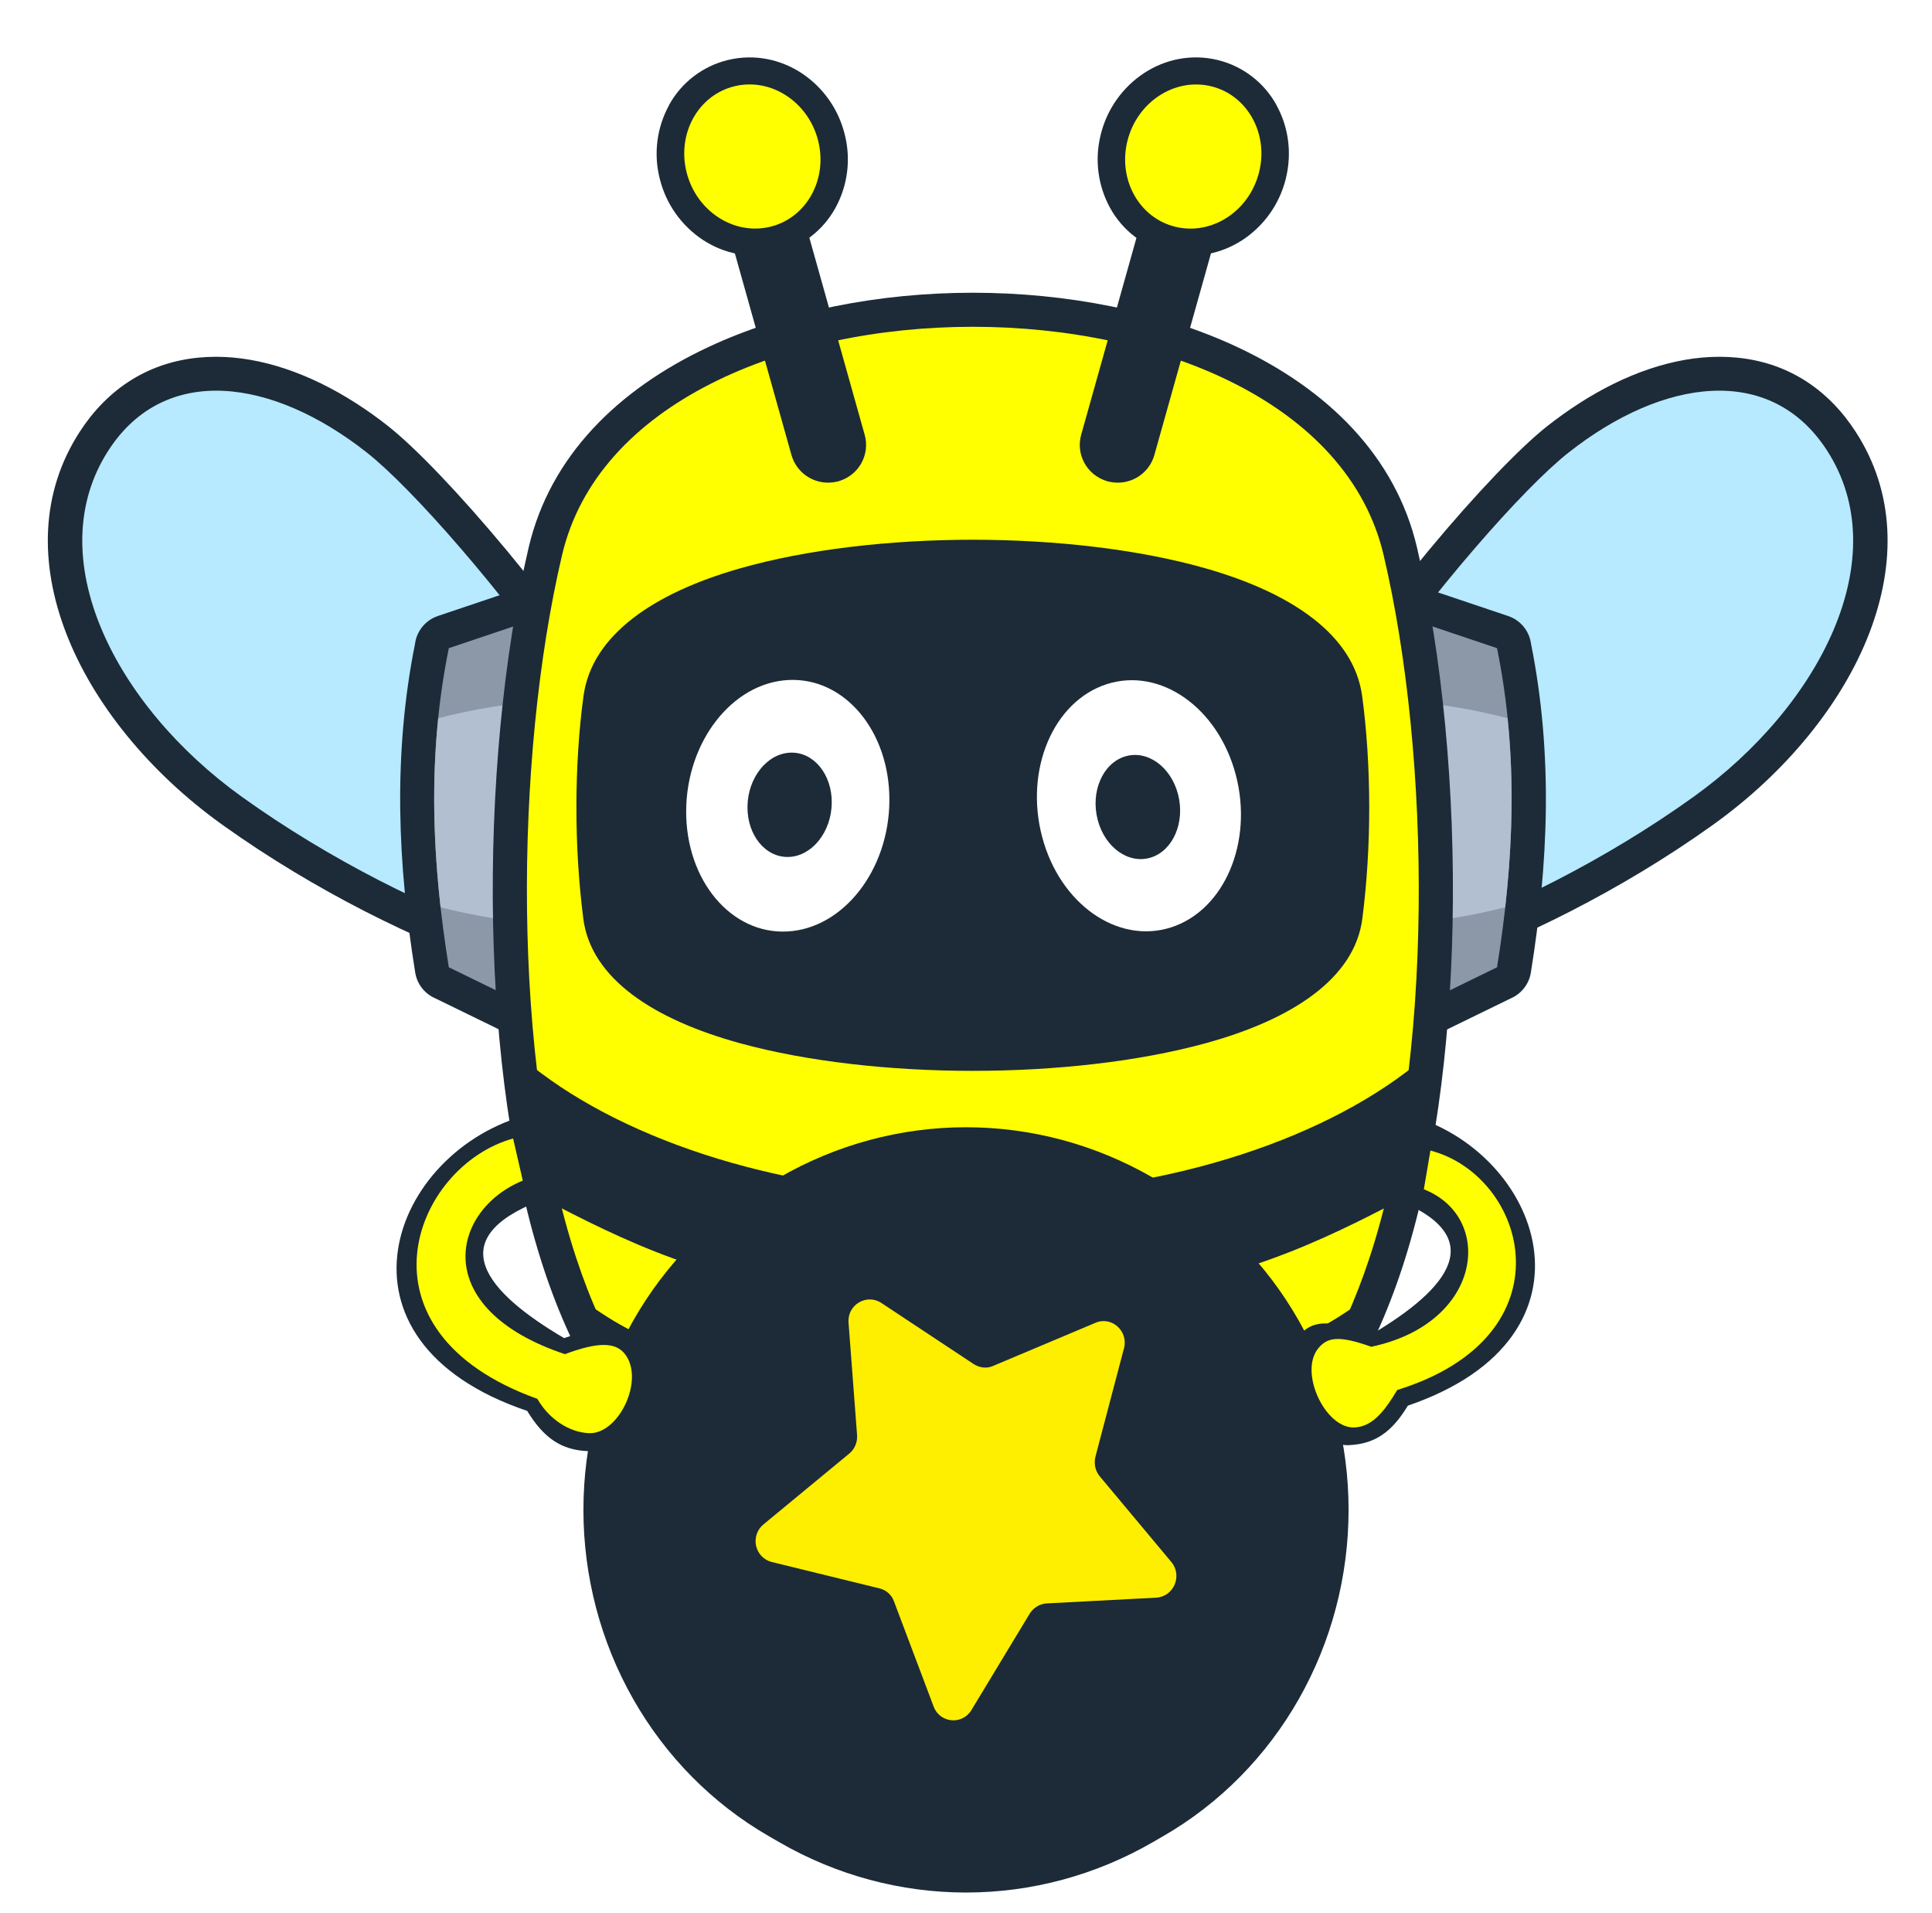
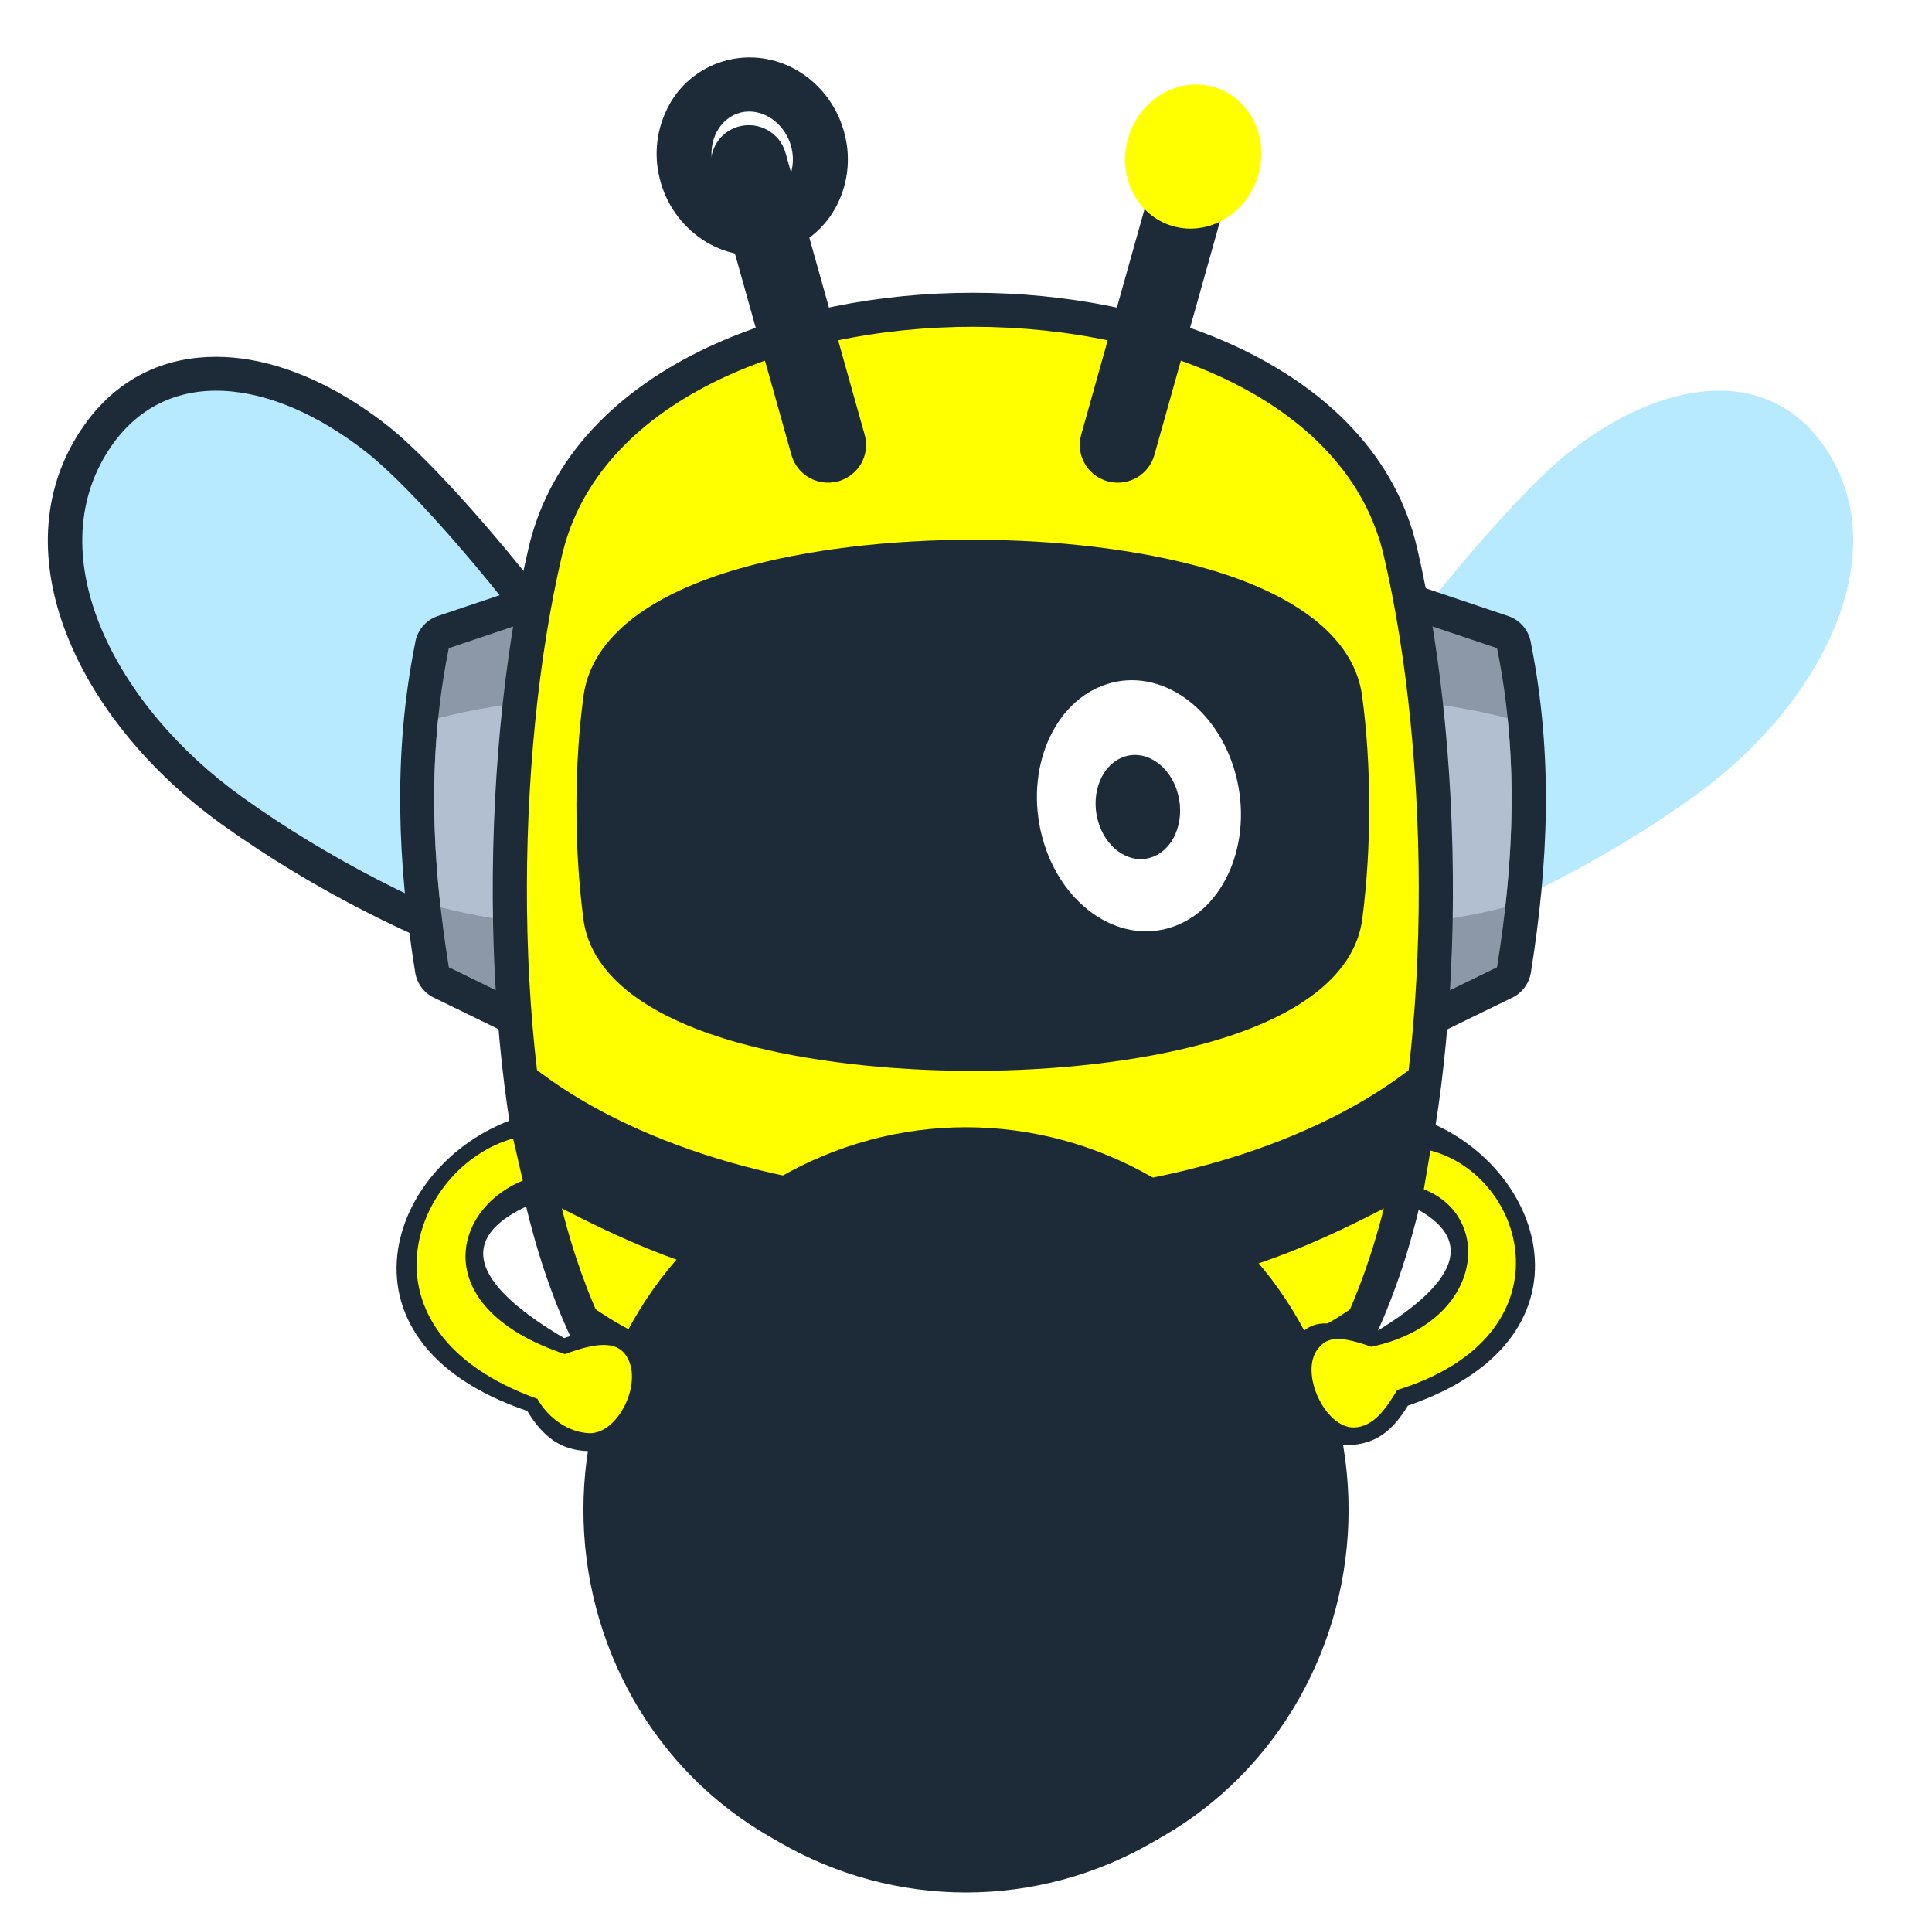
<svg xmlns="http://www.w3.org/2000/svg" width="101" height="100" viewBox="0 0 101 100" fill="none">
  <g clip-path="url(#clip0_267_1003)">
-     <path d="M83.115 25.051C83.582 24.683 84.042 24.353 84.492 24.064C86.357 22.864 88.226 22.194 89.878 22.193C91.339 22.193 92.659 22.754 93.649 23.993C93.78 24.157 93.899 24.321 94.004 24.484C95.399 26.622 95.378 29.227 94.386 31.814C93.204 34.894 90.694 37.92 87.505 40.208L87.409 40.278C82.943 43.468 77.943 45.93 73.872 47.327C70.427 48.509 67.953 49.07 67.627 48.673L67.62 48.663C66.822 47.564 68.34 44.216 70.672 40.382C74.477 34.123 80.458 27.148 83.115 25.052V25.051ZM82.546 21.089C81.977 21.456 81.423 21.851 80.89 22.271C78.007 24.545 71.608 31.966 67.608 38.546C64.594 43.502 62.91 48.214 64.717 50.725L64.724 50.735C66.019 52.516 70.064 52.379 75.032 50.675C79.393 49.178 84.737 46.549 89.492 43.154L89.59 43.083C93.335 40.396 96.305 36.79 97.728 33.078C99.112 29.47 99.079 25.744 96.998 22.552C96.826 22.287 96.642 22.029 96.446 21.782C94.722 19.624 92.424 18.647 89.876 18.649C87.517 18.649 84.978 19.524 82.545 21.088L82.546 21.089Z" fill="#1C2B37" />
    <path fill-rule="evenodd" clip-rule="evenodd" d="M81.994 23.66C86.956 19.747 92.553 19.005 95.493 23.516C99.136 29.106 95.169 36.887 88.54 41.645C79.299 48.276 67.759 51.903 66.163 49.696C62.95 45.258 77.325 27.342 81.994 23.66Z" fill="#B7E9FF" />
    <path d="M20.289 22.271C19.756 21.85 19.204 21.456 18.633 21.089C16.2 19.524 13.661 18.65 11.303 18.649C8.754 18.647 6.457 19.624 4.732 21.782C4.549 22.012 4.364 22.269 4.181 22.55C2.099 25.744 2.066 29.471 3.451 33.077C4.874 36.79 7.843 40.395 11.589 43.084L11.685 43.153C16.441 46.549 21.785 49.177 26.147 50.674C31.114 52.38 35.159 52.516 36.454 50.735L36.461 50.725C38.268 48.213 36.584 43.501 33.571 38.545C29.57 31.967 23.171 24.545 20.288 22.271H20.289ZM16.688 24.063C17.138 24.352 17.598 24.682 18.065 25.05C20.723 27.146 26.703 34.122 30.508 40.38C32.839 44.214 34.356 47.562 33.56 48.661L33.553 48.669C33.227 49.069 30.753 48.507 27.308 47.324C23.238 45.928 18.238 43.466 13.771 40.276L13.674 40.206C10.486 37.918 7.974 34.892 6.793 31.812C5.801 29.226 5.781 26.62 7.173 24.481C7.279 24.319 7.399 24.155 7.529 23.992C8.52 22.752 9.839 22.191 11.302 22.191C12.954 22.192 14.823 22.862 16.687 24.062L16.688 24.063Z" fill="#1C2B37" />
    <path fill-rule="evenodd" clip-rule="evenodd" d="M19.185 23.66C14.223 19.747 8.626 19.005 5.686 23.516C2.044 29.106 6.009 36.887 12.639 41.645C21.88 48.276 33.42 51.903 35.016 49.696C38.23 45.258 23.853 27.342 19.185 23.66Z" fill="#B7E9FF" />
    <path d="M27.284 34.468L25.03 35.227C24.635 37.55 24.455 39.904 24.492 42.259C24.52 44.634 24.744 47.006 25.093 49.376L26.725 50.171L27.284 34.468ZM22.895 32.196L28.585 30.281C28.785 30.216 28.999 30.183 29.222 30.191C29.455 30.198 29.685 30.252 29.898 30.348C30.111 30.444 30.302 30.581 30.462 30.752C30.622 30.922 30.746 31.122 30.829 31.341C30.911 31.559 30.95 31.792 30.942 32.025L30.195 53.029C30.181 53.325 30.095 53.613 29.943 53.867C29.791 54.121 29.578 54.333 29.324 54.485C29.069 54.636 28.781 54.722 28.485 54.735C28.19 54.748 27.895 54.687 27.629 54.558L22.756 52.182C22.481 52.064 22.241 51.878 22.058 51.643C21.874 51.407 21.753 51.129 21.706 50.834C21.253 48.017 20.957 45.176 20.923 42.3C20.89 39.444 21.113 36.564 21.696 33.65C21.74 33.32 21.875 33.008 22.087 32.751C22.299 32.494 22.579 32.302 22.895 32.196Z" fill="#1C2B37" />
    <path fill-rule="evenodd" clip-rule="evenodd" d="M29.152 31.964L23.463 33.879C22.313 39.532 22.58 45.071 23.463 50.559L28.405 52.969L29.152 31.964Z" fill="#8C98A8" />
    <path fill-rule="evenodd" clip-rule="evenodd" d="M22.909 37.541C22.568 40.866 22.666 44.156 23.034 47.424C24.683 47.849 26.555 48.163 28.571 48.34L28.99 36.558C26.762 36.731 24.702 37.07 22.909 37.541Z" fill="#B2BFD1" />
    <path d="M73.15 30.284L78.84 32.198C79.508 32.423 79.954 33.002 80.039 33.653C80.622 36.567 80.845 39.447 80.812 42.301C80.777 45.179 80.482 48.02 80.029 50.837C79.982 51.131 79.861 51.409 79.677 51.645C79.494 51.88 79.254 52.066 78.979 52.184L74.108 54.559C73.684 54.766 73.195 54.796 72.749 54.644C72.302 54.492 71.933 54.169 71.724 53.746C71.613 53.523 71.552 53.28 71.543 53.031L70.794 32.027C70.786 31.794 70.825 31.561 70.907 31.343C70.989 31.124 71.114 30.924 71.274 30.753C71.433 30.583 71.625 30.446 71.838 30.35C72.051 30.253 72.281 30.2 72.514 30.193C72.73 30.185 72.945 30.216 73.15 30.284ZM76.706 35.23L74.452 34.471L75.011 50.173L76.644 49.376C76.993 47.007 77.216 44.635 77.245 42.26C77.281 39.905 77.101 37.552 76.706 35.23Z" fill="#1C2B37" />
    <path fill-rule="evenodd" clip-rule="evenodd" d="M72.57 31.964L78.261 33.879C79.41 39.532 79.143 45.071 78.261 50.559L73.319 52.969L72.57 31.964Z" fill="#8C98A8" />
    <path fill-rule="evenodd" clip-rule="evenodd" d="M78.811 37.54C79.15 40.866 79.053 44.155 78.686 47.422C77.036 47.847 75.164 48.162 73.148 48.339L72.728 36.556C74.957 36.729 77.018 37.069 78.811 37.54Z" fill="#B2BFD1" />
    <path d="M74.077 28.617C75.403 34.264 76.077 41.354 75.937 48.329C75.806 54.812 74.97 61.212 73.296 66.289C71.736 71.022 69.324 75.136 65.69 78.096C62.031 81.078 57.203 82.848 50.857 82.848C44.511 82.848 39.684 81.078 36.023 78.096C32.389 75.136 29.979 71.022 28.417 66.289C26.744 61.212 25.908 54.812 25.778 48.329C25.638 41.354 26.313 34.264 27.637 28.617C28.758 23.84 32.312 20.355 37.015 18.148C41.061 16.251 45.97 15.301 50.857 15.301C55.744 15.301 60.653 16.251 64.699 18.148C69.401 20.355 72.957 23.839 74.077 28.617ZM72.368 48.259C72.501 41.592 71.857 34.816 70.591 29.423C69.746 25.815 66.928 23.122 63.174 21.361C59.622 19.696 55.251 18.862 50.858 18.862C46.464 18.862 42.093 19.696 38.542 21.362C34.786 23.123 31.97 25.816 31.125 29.424C29.859 34.816 29.214 41.593 29.348 48.26C29.472 54.405 30.255 60.443 31.821 65.191C33.182 69.318 35.239 72.869 38.292 75.357C41.32 77.823 45.401 79.288 50.858 79.288C56.315 79.288 60.395 77.823 63.424 75.357C66.478 72.87 68.535 69.318 69.895 65.191C71.46 60.443 72.244 54.404 72.368 48.259Z" fill="#1C2B37" />
    <path fill-rule="evenodd" clip-rule="evenodd" d="M72.334 29.02C74.829 39.651 74.965 55.521 71.596 65.74C68.674 74.601 62.661 81.068 50.857 81.068C39.054 81.068 33.04 74.601 30.119 65.74C26.75 55.521 26.886 39.65 29.381 29.02C33.112 13.101 68.603 13.101 72.334 29.02Z" fill="#FFFF00" />
    <path fill-rule="evenodd" clip-rule="evenodd" d="M28.123 56.316C28.402 58.588 28.788 60.772 29.285 62.802C33.482 64.972 38.411 67.239 45.416 67.486L50.861 71.148L56.306 67.486C63.31 67.239 68.24 64.973 72.437 62.802C72.934 60.772 73.319 58.588 73.599 56.316C68.555 60.091 60.347 62.746 50.861 62.746C41.375 62.746 33.167 60.09 28.123 56.316ZM70.366 68.917C67.099 76.105 61.202 81.069 50.86 81.069C40.52 81.069 34.624 76.105 31.357 68.916C34.49 70.984 39.147 72.314 44.302 72.527L50.861 77.399L57.421 72.527C62.575 72.314 67.232 70.984 70.366 68.917Z" fill="#1C2B37" />
    <path d="M28.485 56.925C28.608 57.848 28.749 58.757 28.907 59.642C29.091 60.666 29.299 61.659 29.529 62.612C31.589 63.675 33.826 64.757 36.386 65.602C39.307 66.568 42.352 67.109 45.426 67.207L45.506 67.211L50.861 70.813L56.216 67.211L56.296 67.207C59.371 67.109 62.416 66.568 65.336 65.602C67.897 64.757 70.133 63.675 72.194 62.612C72.424 61.659 72.631 60.666 72.815 59.642C72.973 58.757 73.114 57.848 73.237 56.924C70.673 58.727 67.386 60.254 63.586 61.328C59.786 62.403 55.472 63.028 50.86 63.028C46.25 63.028 41.936 62.402 38.137 61.328C34.337 60.254 31.048 58.728 28.485 56.925ZM28.352 59.739C28.152 58.615 27.982 57.485 27.843 56.351L27.764 55.699L28.292 56.095C30.871 58.023 34.29 59.658 38.291 60.79C42.041 61.85 46.303 62.467 50.861 62.467C55.42 62.467 59.681 61.85 63.432 60.79C67.434 59.659 70.853 58.023 73.43 56.095L73.959 55.699L73.879 56.352C73.737 57.505 73.567 58.638 73.37 59.738C73.183 60.788 72.963 61.832 72.71 62.868L72.68 62.993L72.567 63.051C70.462 64.14 68.17 65.254 65.513 66.131C62.568 67.106 59.498 67.656 56.397 67.763L50.861 71.485L45.325 67.763C42.225 67.655 39.155 67.105 36.209 66.13C33.552 65.254 31.259 64.139 29.155 63.051L29.042 62.993L29.011 62.868C28.759 61.832 28.539 60.788 28.351 59.738L28.352 59.739ZM70.623 69.031C68.969 72.671 66.647 75.749 63.425 77.92C60.203 80.09 56.092 81.348 50.862 81.348C45.633 81.348 41.521 80.09 38.3 77.92C35.077 75.748 32.755 72.67 31.101 69.031L30.698 68.146L31.513 68.683C33.065 69.708 35.001 70.55 37.191 71.161C39.359 71.766 41.777 72.144 44.313 72.249L44.403 72.253L50.862 77.05L57.322 72.253L57.411 72.249C59.947 72.144 62.365 71.765 64.533 71.16C66.723 70.55 68.659 69.708 70.211 68.683L71.026 68.146L70.623 69.031ZM63.109 77.458C65.984 75.521 68.125 72.831 69.705 69.653C68.263 70.483 66.564 71.176 64.686 71.698C62.503 72.307 60.074 72.691 57.522 72.803L50.862 77.749L44.202 72.803C41.65 72.691 39.221 72.307 37.038 71.698C35.16 71.175 33.461 70.483 32.019 69.653C33.599 72.832 35.741 75.521 38.615 77.458C41.744 79.566 45.751 80.788 50.863 80.788C55.974 80.788 59.98 79.566 63.109 77.458Z" fill="#1C2B37" />
    <path d="M34.044 36.847C33.813 38.609 33.698 40.384 33.701 42.16C33.699 43.972 33.806 45.822 34.033 47.575C34.222 49.041 36.458 50.245 39.648 51.116C42.812 51.98 46.82 52.414 50.856 52.414C54.894 52.414 58.901 51.981 62.065 51.116C65.254 50.244 67.491 49.041 67.68 47.575C67.906 45.822 68.014 43.972 68.012 42.16C68.015 40.384 67.9 38.609 67.669 36.847C67.458 35.298 65.233 34.039 62.067 33.133C58.892 32.226 54.883 31.772 50.856 31.772C46.829 31.772 42.822 32.226 39.647 33.133C36.479 34.039 34.255 35.298 34.044 36.847ZM30.133 42.16C30.135 40.128 30.263 38.146 30.505 36.375C30.937 33.203 34.158 31.003 38.668 29.713C42.166 28.713 46.522 28.212 50.856 28.212C55.191 28.212 59.547 28.714 63.047 29.713C67.556 31.003 70.777 33.203 71.209 36.375C71.449 38.147 71.577 40.128 71.58 42.16C71.582 44.119 71.464 46.121 71.219 48.02C70.817 51.138 67.565 53.288 63.003 54.535C59.5 55.493 55.162 55.972 50.857 55.972C46.552 55.972 42.214 55.492 38.711 54.535C34.149 53.287 30.896 51.138 30.494 48.02C30.249 46.076 30.129 44.118 30.135 42.159H30.133V42.16Z" fill="#1C2B37" />
    <path fill-rule="evenodd" clip-rule="evenodd" d="M32.285 36.612C31.827 39.975 31.795 44.092 32.274 47.8C33.375 56.327 68.359 56.327 69.461 47.8C69.939 44.093 69.907 39.975 69.449 36.612C68.247 27.787 33.487 27.787 32.285 36.612Z" fill="#1C2B37" />
-     <path fill-rule="evenodd" clip-rule="evenodd" d="M41.215 35.543C44.149 35.394 46.513 38.214 46.495 41.843C46.478 45.474 44.086 48.538 41.152 48.687C38.218 48.837 35.854 46.016 35.871 42.387C35.889 38.757 38.282 35.693 41.215 35.543Z" fill="white" />
-     <path fill-rule="evenodd" clip-rule="evenodd" d="M41.304 39.341C42.521 39.284 43.496 40.458 43.482 41.963C43.467 43.468 42.47 44.733 41.254 44.791C40.037 44.846 39.062 43.672 39.076 42.168C39.09 40.663 40.088 39.398 41.304 39.341Z" fill="#1C2B37" />
+     <path fill-rule="evenodd" clip-rule="evenodd" d="M41.304 39.341C42.521 39.284 43.496 40.458 43.482 41.963C43.467 43.468 42.47 44.733 41.254 44.791C40.037 44.846 39.062 43.672 39.076 42.168Z" fill="#1C2B37" />
    <path fill-rule="evenodd" clip-rule="evenodd" d="M61.223 48.472C58.428 49.371 55.409 47.254 54.481 43.744C53.551 40.234 55.064 36.659 57.859 35.76C60.654 34.861 63.672 36.978 64.601 40.488C65.529 43.998 64.018 47.573 61.223 48.472Z" fill="white" />
    <path fill-rule="evenodd" clip-rule="evenodd" d="M60.169 44.821C59.008 45.188 57.761 44.304 57.383 42.847C57.005 41.39 57.638 39.911 58.799 39.543C59.96 39.176 61.207 40.06 61.585 41.517C61.963 42.974 61.33 44.453 60.169 44.821Z" fill="#1C2B37" />
    <path d="M39.146 8.433L39.108 8.444C39.097 8.451 39.088 8.461 39.082 8.472C39.071 8.492 39.067 8.515 39.072 8.537L43.212 23.279C43.218 23.298 43.231 23.314 43.249 23.323C43.268 23.333 43.291 23.338 43.309 23.334L43.313 23.333C43.333 23.326 43.348 23.313 43.358 23.295C43.369 23.276 43.372 23.253 43.367 23.232L39.25 8.567L39.221 8.476C39.214 8.464 39.203 8.454 39.191 8.447C39.177 8.44 39.162 8.434 39.146 8.433ZM38.643 6.606C39.146 6.474 39.681 6.544 40.133 6.801C40.586 7.058 40.92 7.482 41.063 7.982L45.204 22.728C45.35 23.252 45.27 23.784 45.022 24.223C44.789 24.634 44.407 24.963 43.926 25.125C43.863 25.15 43.797 25.168 43.729 25.18C43.25 25.288 42.747 25.215 42.318 24.975C42.09 24.848 41.89 24.678 41.728 24.473C41.567 24.269 41.447 24.035 41.376 23.784L37.237 9.041C37.167 8.792 37.147 8.532 37.178 8.275C37.21 8.018 37.292 7.77 37.42 7.546C37.668 7.105 38.088 6.758 38.618 6.611L38.643 6.605V6.606Z" fill="#1C2B37" />
    <path fill-rule="evenodd" clip-rule="evenodd" d="M38.866 7.524C39.129 7.451 39.411 7.485 39.649 7.619C39.887 7.752 40.063 7.975 40.139 8.237L44.278 22.979C44.314 23.109 44.324 23.245 44.307 23.379C44.29 23.513 44.248 23.642 44.181 23.76C44.114 23.877 44.025 23.98 43.919 24.063C43.812 24.146 43.691 24.207 43.56 24.243C43.297 24.316 43.016 24.282 42.777 24.149C42.539 24.015 42.363 23.793 42.287 23.53L38.148 8.788C37.994 8.245 38.317 7.674 38.865 7.523L38.866 7.524Z" fill="#1C2B37" />
    <path d="M38.093 3.127C39.439 2.813 40.792 3.098 41.894 3.815C43.022 4.557 43.829 5.696 44.155 7.006L44.166 7.049C44.49 8.34 44.314 9.705 43.672 10.871C43.353 11.451 42.917 11.959 42.392 12.363C41.868 12.766 41.265 13.057 40.623 13.217L40.556 13.233C39.21 13.548 37.857 13.264 36.755 12.546C35.627 11.804 34.819 10.665 34.493 9.354L34.483 9.312C34.161 8.022 34.339 6.657 34.98 5.492L34.976 5.49C35.295 4.91 35.73 4.402 36.255 3.998C36.78 3.594 37.383 3.303 38.025 3.143L38.093 3.127ZM40.305 6.178C39.838 5.874 39.279 5.75 38.74 5.876L38.717 5.883C38.188 6.014 37.762 6.371 37.498 6.844L37.492 6.846C37.195 7.396 37.116 8.038 37.273 8.643L37.278 8.665C37.444 9.322 37.839 9.855 38.343 10.183C38.81 10.487 39.368 10.611 39.907 10.485L39.931 10.479C40.46 10.348 40.886 9.991 41.15 9.518C41.435 9.005 41.534 8.366 41.376 7.719L41.37 7.697C41.218 7.075 40.838 6.533 40.305 6.178Z" fill="#1C2B37" />
-     <path fill-rule="evenodd" clip-rule="evenodd" d="M38.403 4.506C40.302 4.049 42.258 5.322 42.77 7.351C43.283 9.38 42.158 11.396 40.26 11.854C38.361 12.312 36.406 11.038 35.894 9.009C35.381 6.981 36.504 4.964 38.403 4.507V4.506Z" fill="#FFFF00" />
    <path d="M62.616 8.445L62.578 8.434C62.562 8.435 62.547 8.439 62.533 8.447C62.521 8.453 62.511 8.463 62.504 8.475L62.475 8.567L58.356 23.232C58.354 23.243 58.353 23.254 58.355 23.265C58.357 23.275 58.36 23.286 58.366 23.295C58.377 23.314 58.393 23.328 58.41 23.333L58.415 23.334C58.434 23.338 58.456 23.334 58.476 23.322C58.493 23.313 58.507 23.298 58.513 23.279L62.652 8.537C62.655 8.526 62.656 8.515 62.654 8.504C62.652 8.493 62.649 8.482 62.643 8.473C62.636 8.461 62.627 8.452 62.616 8.445ZM61.601 6.794C62.051 6.542 62.582 6.474 63.081 6.606L63.106 6.613C63.636 6.76 64.056 7.106 64.306 7.547C64.554 7.985 64.634 8.518 64.487 9.041L60.347 23.783C60.277 24.034 60.158 24.268 59.996 24.473C59.835 24.677 59.635 24.848 59.407 24.975C58.994 25.206 58.493 25.292 57.995 25.18C57.928 25.168 57.861 25.15 57.798 25.124C57.334 24.969 56.944 24.648 56.703 24.222C56.575 23.997 56.493 23.75 56.462 23.493C56.43 23.237 56.45 22.976 56.52 22.728L60.661 7.981C60.809 7.458 61.158 7.042 61.602 6.794H61.601Z" fill="#1C2B37" />
    <path fill-rule="evenodd" clip-rule="evenodd" d="M62.845 7.524C62.582 7.45 62.3 7.484 62.061 7.618C61.822 7.752 61.646 7.974 61.571 8.237L57.431 22.979C57.396 23.109 57.386 23.245 57.402 23.379C57.419 23.513 57.462 23.642 57.529 23.76C57.595 23.877 57.684 23.98 57.791 24.063C57.897 24.146 58.019 24.207 58.149 24.243C58.412 24.316 58.694 24.282 58.932 24.149C59.171 24.015 59.347 23.793 59.422 23.53L63.562 8.788C63.598 8.658 63.608 8.522 63.591 8.388C63.575 8.254 63.532 8.124 63.465 8.007C63.399 7.889 63.309 7.786 63.203 7.703C63.096 7.62 62.975 7.559 62.844 7.523L62.845 7.524Z" fill="#1C2B37" />
-     <path d="M62.967 5.876C62.427 5.749 61.869 5.874 61.402 6.177C60.869 6.532 60.489 7.074 60.338 7.696L60.332 7.718C60.178 8.324 60.258 8.967 60.558 9.516C60.822 9.99 61.248 10.347 61.775 10.479L61.8 10.486C62.34 10.611 62.898 10.487 63.365 10.183C63.898 9.828 64.278 9.286 64.429 8.665L64.434 8.643C64.591 8.038 64.512 7.396 64.215 6.846L64.21 6.845C63.945 6.371 63.519 6.014 62.993 5.883L62.967 5.876ZM59.816 3.816C60.915 3.096 62.27 2.813 63.615 3.127L63.682 3.143C64.325 3.303 64.927 3.594 65.452 3.998C65.977 4.402 66.412 4.91 66.731 5.49L66.728 5.492C67.342 6.597 67.556 7.956 67.225 9.312L67.215 9.354C66.889 10.665 66.081 11.804 64.952 12.546C63.85 13.264 62.497 13.548 61.152 13.233L61.084 13.217C60.442 13.057 59.84 12.766 59.315 12.362C58.79 11.958 58.354 11.451 58.035 10.871C57.394 9.705 57.217 8.339 57.541 7.048L57.551 7.006C57.878 5.696 58.687 4.557 59.816 3.816Z" fill="#1C2B37" />
    <path fill-rule="evenodd" clip-rule="evenodd" d="M63.309 4.508C61.411 4.051 59.454 5.324 58.942 7.353C58.43 9.382 59.553 11.398 61.453 11.856C63.352 12.314 65.307 11.04 65.819 9.011C66.332 6.982 65.208 4.965 63.309 4.508Z" fill="#FFFF00" />
    <path fill-rule="evenodd" clip-rule="evenodd" d="M45.432 81.9L50.845 86.487L56.259 81.9V80.411L50.846 80.927L45.432 80.411V81.9Z" fill="#1C2B37" />
    <path d="M45.734 81.772L50.866 86.12L55.997 81.772V80.718C50.254 81.266 51.478 81.266 45.734 80.718V81.772ZM50.683 86.701L45.17 82.029V80.105L50.865 80.647L56.562 80.105V82.029L50.866 86.856L50.684 86.701L50.683 86.701Z" fill="#1C2B37" />
    <g filter="url(#filter0_d_267_1003)">
      <path fill-rule="evenodd" clip-rule="evenodd" d="M40.177 58.955C37.243 60.648 34.799 63.121 33.098 66.117C31.397 69.114 30.5 72.525 30.5 76C30.5 79.474 31.397 82.886 33.098 85.882C34.799 88.878 37.243 91.351 40.177 93.045L40.751 93.377C43.731 95.097 47.087 96 50.5 96C53.913 96 57.27 95.097 60.25 93.377L60.824 93.045C63.758 91.351 66.201 88.878 67.902 85.882C69.603 82.886 70.5 79.474 70.5 76C70.5 72.526 69.603 69.114 67.902 66.118C66.201 63.122 63.758 60.649 60.824 58.956L60.25 58.623C57.27 56.903 53.913 56 50.5 56C47.087 56 43.731 56.903 40.751 58.623L40.177 58.955Z" fill="#1C2B37" />
-       <path d="M53.815 81.449L50.784 86.462C50.302 87.261 49.131 87.145 48.809 86.281L46.737 80.787C46.676 80.615 46.573 80.463 46.439 80.343C46.304 80.223 46.142 80.14 45.967 80.101L40.347 78.724C40.146 78.675 39.963 78.57 39.818 78.42C39.672 78.271 39.572 78.082 39.526 77.877C39.481 77.672 39.494 77.458 39.563 77.26C39.631 77.061 39.753 76.887 39.915 76.756L44.398 73.056C44.685 72.819 44.832 72.46 44.805 72.084L44.36 66.218C44.285 65.278 45.301 64.684 46.066 65.178L50.903 68.379C51.211 68.578 51.596 68.623 51.919 68.474L57.267 66.221C58.108 65.858 58.996 66.65 58.761 67.545L57.266 73.222C57.177 73.587 57.261 73.969 57.49 74.242L61.236 78.725C61.825 79.432 61.371 80.529 60.445 80.588L54.669 80.891C54.494 80.91 54.326 80.971 54.178 81.068C54.03 81.165 53.905 81.295 53.815 81.449Z" fill="#FEEE00" />
    </g>
    <path fill-rule="evenodd" clip-rule="evenodd" d="M72.89 62.651C77.997 64.632 75.719 67.367 71.722 69.733C69.403 68.916 68.557 69.025 67.882 69.85C66.478 71.57 68.397 75.628 70.501 75.536C71.869 75.484 72.762 74.857 73.6 73.471C84.204 69.85 80.551 60.095 73.519 58.252L72.89 62.651Z" fill="#1C2B37" />
    <path fill-rule="evenodd" clip-rule="evenodd" d="M74.435 62.163C78.127 63.602 77.551 69.155 71.687 70.394C70.01 69.799 69.399 69.879 68.912 70.48C67.897 71.728 69.283 74.677 70.805 74.611C71.794 74.573 72.439 73.66 73.044 72.653C82.187 69.822 79.863 61.477 74.779 60.137L74.435 62.163Z" fill="#FFFF00" />
    <path fill-rule="evenodd" clip-rule="evenodd" d="M28.291 62.732C23.041 64.748 25.384 67.532 29.491 69.942C31.875 69.11 32.744 69.221 33.438 70.062C34.88 71.812 32.909 75.944 30.746 75.85C29.34 75.797 28.423 75.159 27.561 73.747C16.662 70.062 20.417 60.128 27.645 58.252L28.291 62.732Z" fill="#1C2B37" />
    <path fill-rule="evenodd" clip-rule="evenodd" d="M27.33 61.709C23.556 63.255 22.409 68.401 29.531 70.78C31.245 70.142 32.176 70.136 32.675 70.78C33.712 72.124 32.343 74.981 30.788 74.91C29.777 74.868 28.713 74.2 28.093 73.117C18.216 69.566 21.626 60.948 26.824 59.508L27.33 61.709Z" fill="#FFFF00" />
  </g>
  <defs>
    <filter id="filter0_d_267_1003" x="27.58" y="56" width="45.84" height="45.84" filterUnits="userSpaceOnUse" color-interpolation-filters="sRGB">
      <feFlood flood-opacity="0" result="BackgroundImageFix" />
      <feColorMatrix in="SourceAlpha" type="matrix" values="0 0 0 0 0 0 0 0 0 0 0 0 0 0 0 0 0 0 127 0" result="hardAlpha" />
      <feOffset dy="2.92" />
      <feGaussianBlur stdDeviation="1.46" />
      <feComposite in2="hardAlpha" operator="out" />
      <feColorMatrix type="matrix" values="0 0 0 0 0.592 0 0 0 0 0.551 0 0 0 0 0.551 0 0 0 0.45 0" />
      <feBlend mode="normal" in2="BackgroundImageFix" result="effect1_dropShadow_267_1003" />
      <feBlend mode="normal" in="SourceGraphic" in2="effect1_dropShadow_267_1003" result="shape" />
    </filter>
    <clipPath id="clip0_267_1003">
      <rect width="100" height="100" fill="white" transform="translate(0.5)" />
    </clipPath>
  </defs>
</svg>